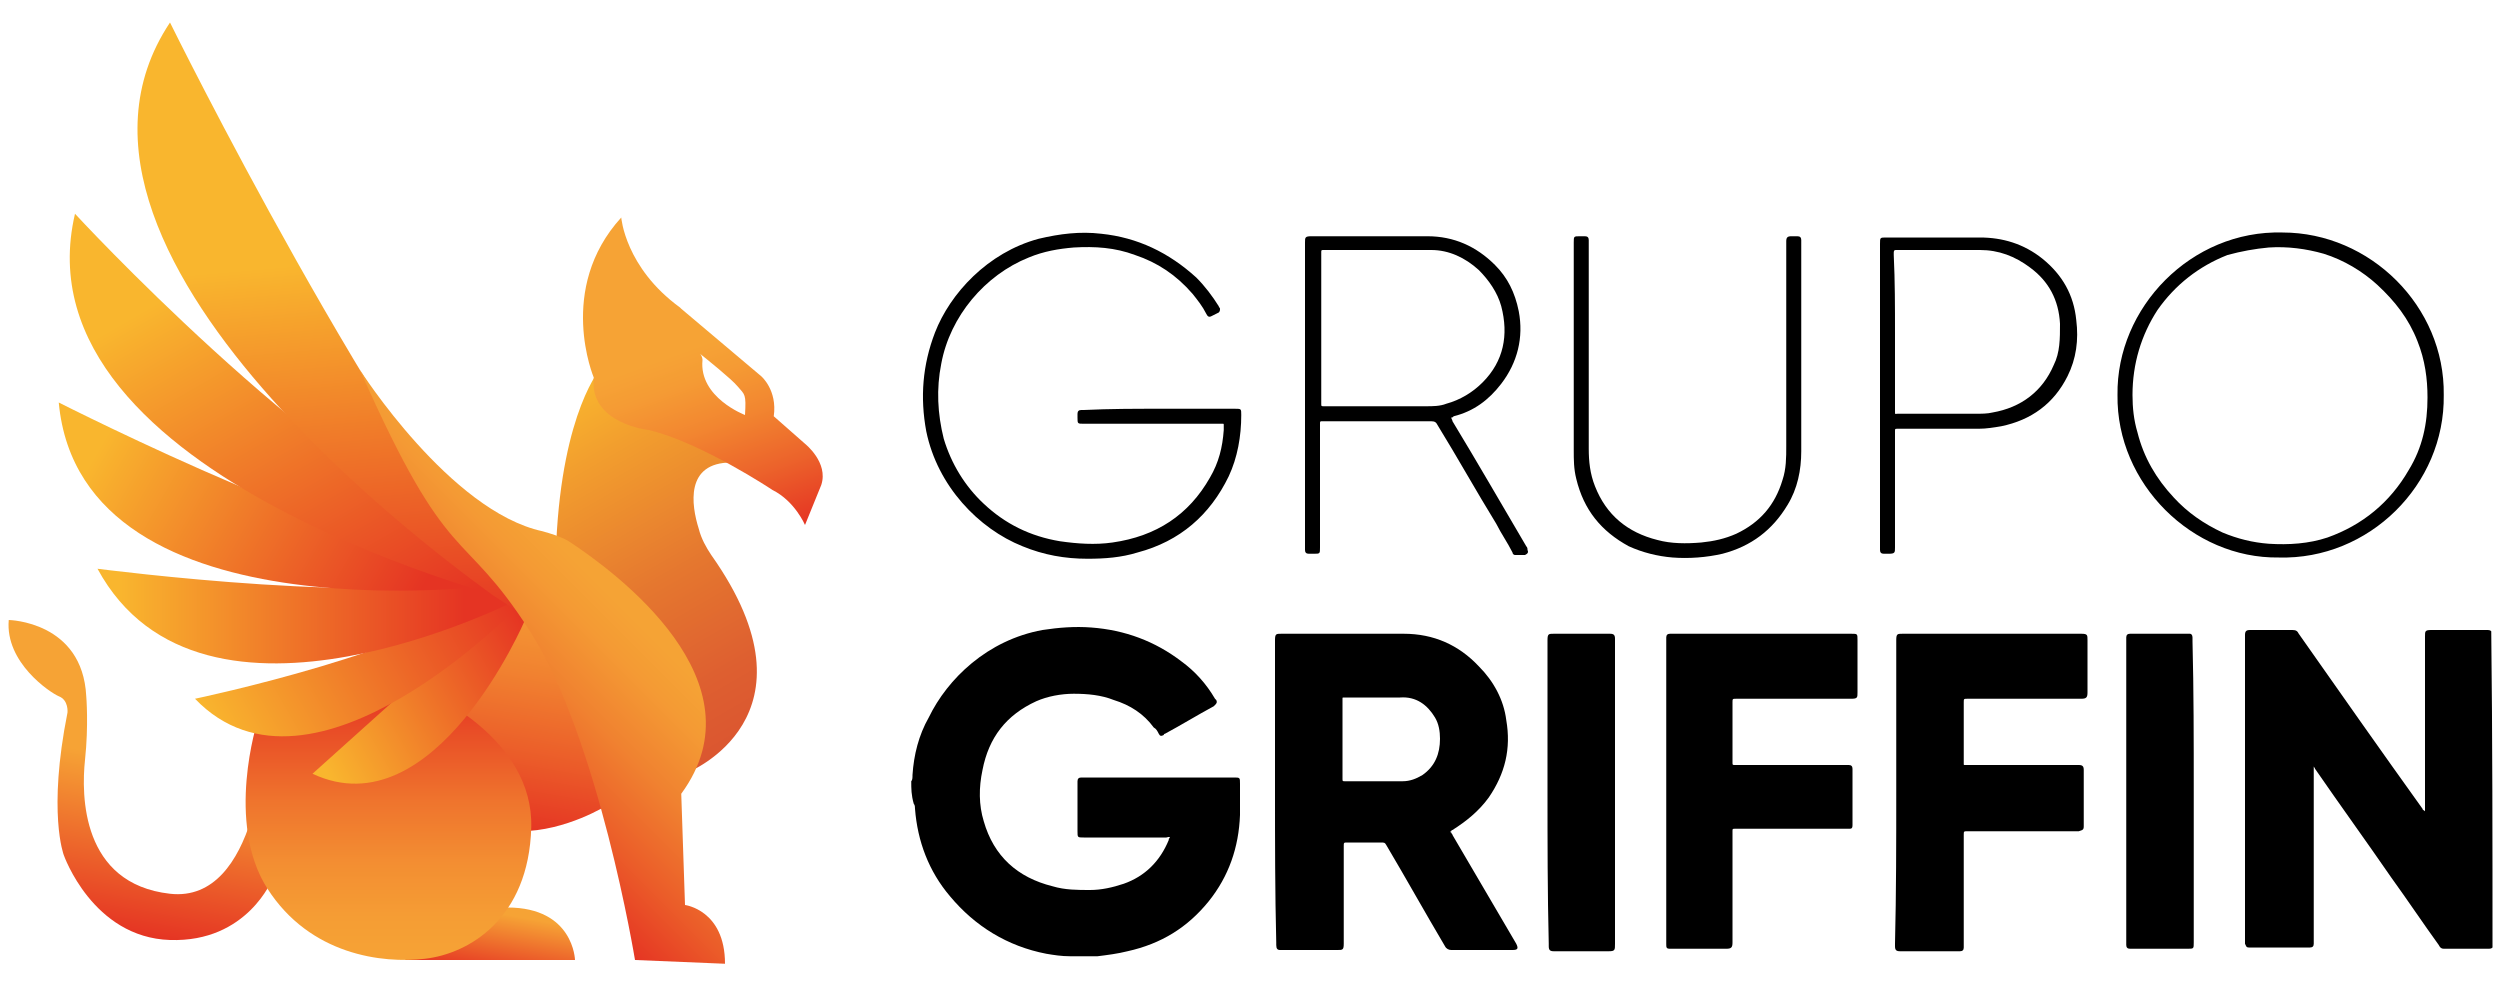
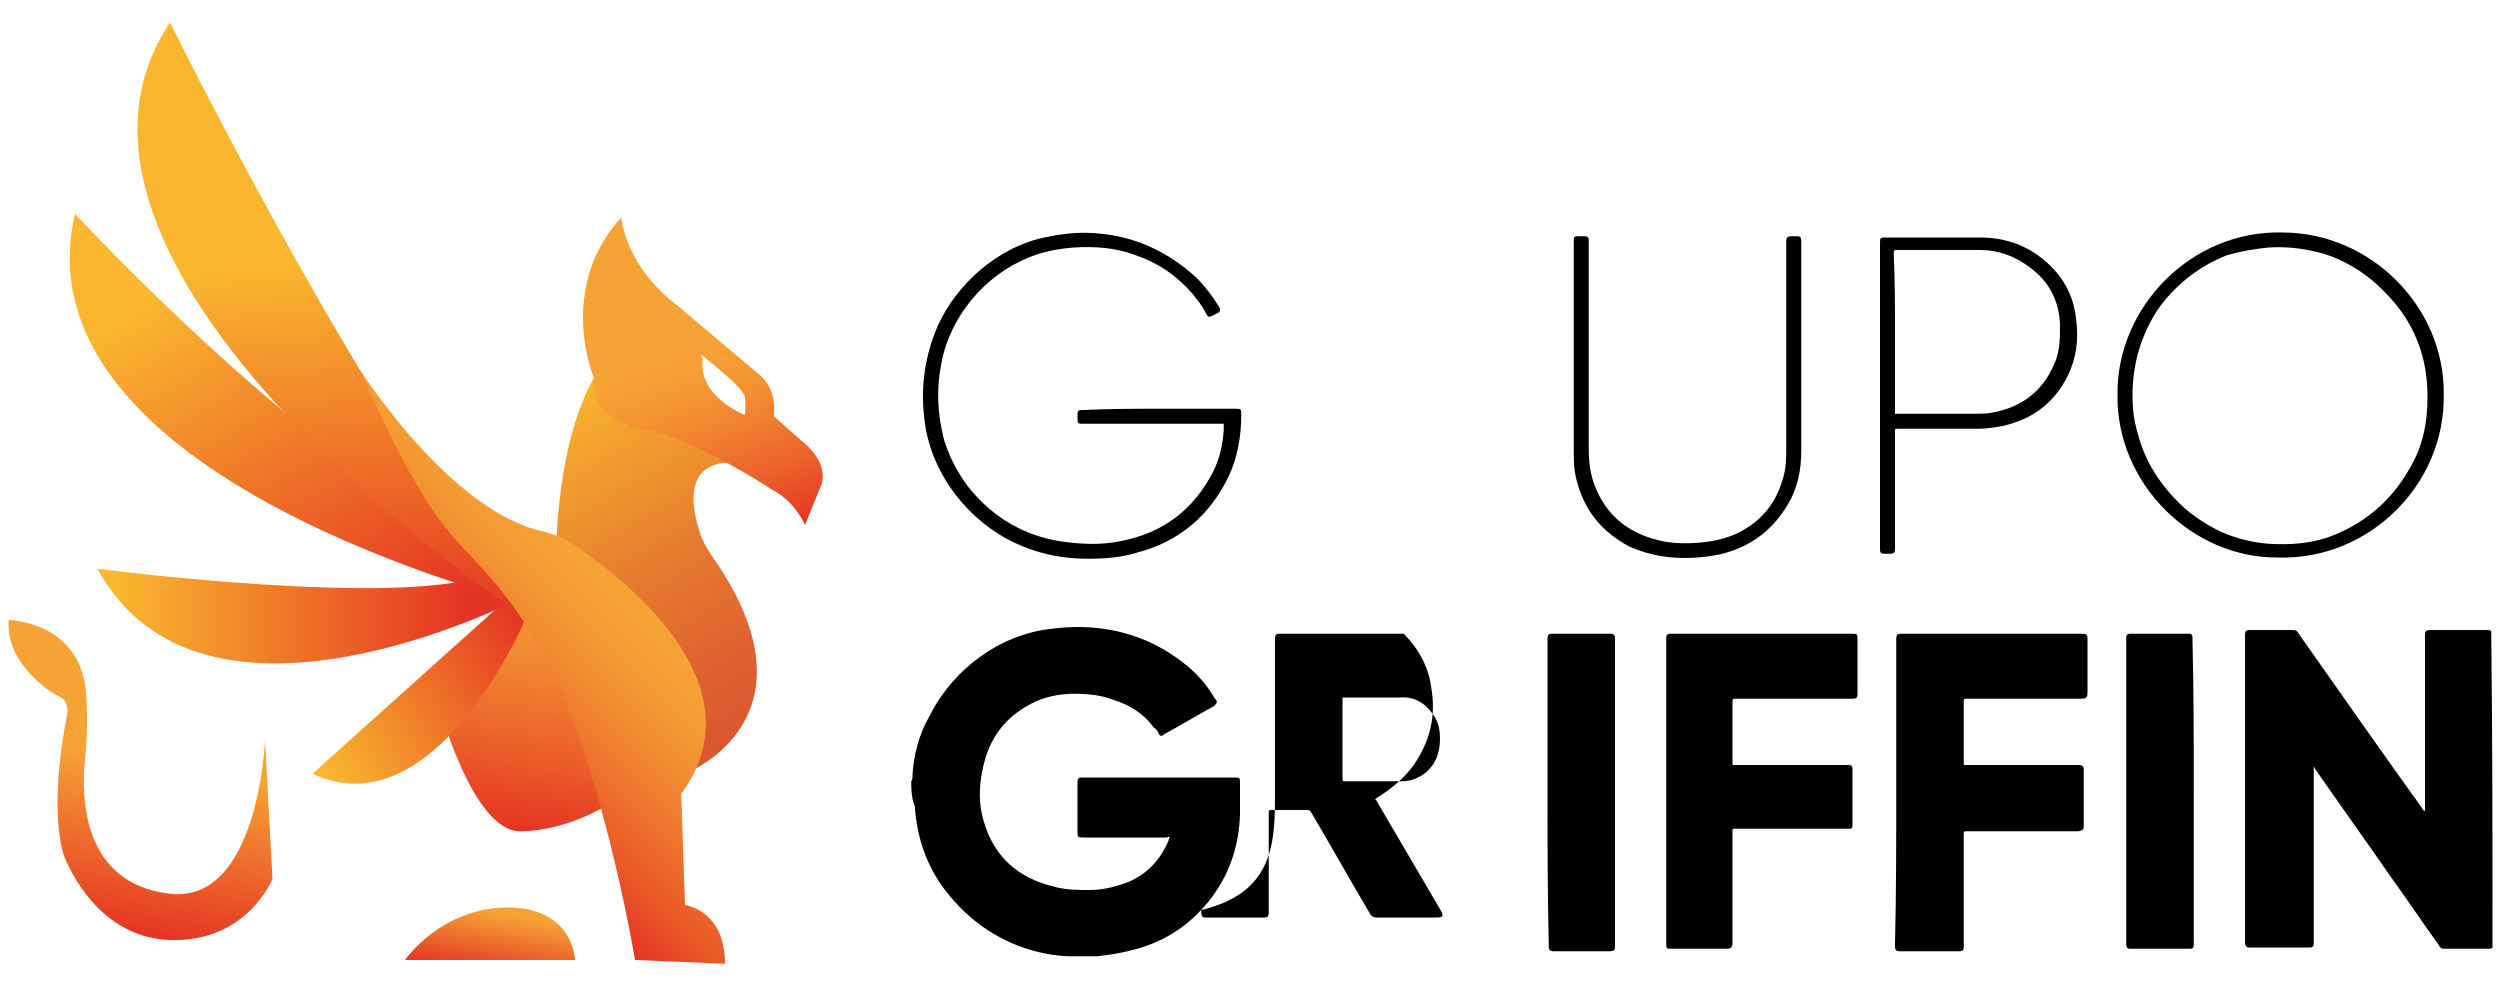
<svg xmlns="http://www.w3.org/2000/svg" id="Camada_1" x="0px" y="0px" viewBox="0 0 200 78.5" style="enable-background:new 0 0 200 78.5;" xml:space="preserve">
  <style type="text/css">	.st0{fill:url(#SVGID_1_);}	.st1{fill:url(#SVGID_2_);}	.st2{opacity:0.2;}	.st3{fill:url(#SVGID_3_);}	.st4{fill:url(#SVGID_4_);}	.st5{fill:url(#SVGID_5_);}	.st6{fill:url(#SVGID_6_);}	.st7{fill:url(#SVGID_7_);}	.st8{fill:url(#SVGID_8_);}	.st9{fill:url(#SVGID_9_);}	.st10{fill:url(#SVGID_10_);}	.st11{fill:url(#SVGID_11_);}	.st12{fill:url(#SVGID_12_);}	.st13{opacity:0.15;}	.st14{fill:url(#SVGID_13_);}</style>
  <g>
    <path d="M72.9,62.5c0.1-0.1,0.1-0.3,0.1-0.5c0.1-1.6,0.5-3.2,1.3-4.6c1.5-3.1,4.7-6.2,9.1-7c1.3-0.2,2.6-0.3,3.9-0.2  c2.7,0.2,5.1,1.1,7.2,2.7c1.1,0.8,2,1.8,2.7,3c0,0,0.1,0.1,0.1,0.1c0.1,0.2,0,0.3-0.1,0.4c0,0-0.1,0.1-0.1,0.1  c-1.3,0.7-2.6,1.5-3.9,2.2c0,0-0.1,0-0.1,0.1c-0.2,0.1-0.3,0.1-0.4-0.1c-0.1-0.2-0.2-0.4-0.4-0.5c-0.8-1.1-1.9-1.8-3.2-2.2  c-1-0.4-2.1-0.5-3.2-0.5c-1,0-2.1,0.2-3,0.6c-2.4,1.1-3.8,2.9-4.3,5.5c-0.3,1.4-0.3,2.8,0.1,4.1c0.8,2.8,2.7,4.5,5.5,5.2  c1,0.3,2,0.3,3,0.3c0.9,0,1.8-0.2,2.7-0.5c1.7-0.6,2.9-1.8,3.6-3.5c0-0.1,0-0.1,0.1-0.2c-0.1-0.1-0.2,0-0.3,0c-2.2,0-4.4,0-6.6,0  c-0.5,0-0.5,0-0.5-0.5c0-1.3,0-2.5,0-3.8c0-0.1,0-0.1,0-0.2c0-0.2,0.1-0.3,0.3-0.3c0.1,0,0.1,0,0.2,0c4,0,8,0,12,0  c0.5,0,0.5,0,0.5,0.5c0,0.8,0,1.6,0,2.5c-0.1,2.6-0.9,4.9-2.5,6.9c-1.7,2.1-3.8,3.4-6.5,4c-0.8,0.2-1.6,0.3-2.4,0.4  c-0.1,0-0.2,0-0.3,0c-0.5,0-1.1,0-1.6,0c-0.1,0-0.2,0-0.3,0c-0.7,0-1.3-0.1-1.9-0.2c-3.1-0.6-5.7-2.2-7.7-4.6c-1.7-2-2.6-4.4-2.8-7  c0-0.1,0-0.3-0.1-0.4C72.9,63.6,72.9,63.1,72.9,62.5z" />
    <path d="M199.4,75.8c-0.1,0.1-0.2,0.1-0.4,0.1c-1.2,0-2.3,0-3.5,0c-0.2,0-0.3-0.1-0.4-0.3c-1.3-1.8-2.5-3.6-3.8-5.4  c-2-2.9-4.1-5.8-6.1-8.7c0-0.1-0.1-0.1-0.1-0.2c0,0.1,0,0.2,0,0.3c0,4.6,0,9.1,0,13.7c0,0.1,0,0.2,0,0.2c0,0.2-0.1,0.3-0.3,0.3  c-0.1,0-0.1,0-0.2,0c-1.5,0-3,0-4.5,0c-0.1,0-0.1,0-0.2,0c-0.2,0-0.2-0.1-0.3-0.3c0-0.1,0-0.1,0-0.2c0-8.1,0-16.3,0-24.4  c0,0,0-0.1,0-0.1c0-0.3,0.1-0.4,0.4-0.4c0.5,0,1,0,1.5,0c0.6,0,1.3,0,1.9,0c0.3,0,0.4,0.1,0.5,0.3c3.3,4.7,6.6,9.4,9.9,14  c0,0.1,0.1,0.1,0.2,0.2c0-0.1,0-0.2,0-0.3c0-4.6,0-9.1,0-13.7c0-0.4,0-0.5,0.5-0.5c1.5,0,3,0,4.4,0c0.2,0,0.3,0,0.4,0.1  C199.4,59.1,199.4,67.5,199.4,75.8z" />
-     <path d="M102,63.3c0-4,0-8.1,0-12.1c0-0.5,0.1-0.5,0.5-0.5c3.3,0,6.5,0,9.8,0c2.4,0,4.4,0.9,6,2.6c1.2,1.2,2,2.7,2.2,4.3  c0.4,2.3-0.1,4.3-1.4,6.2c-0.8,1.1-1.8,1.9-2.9,2.6c0,0-0.1,0-0.1,0.1c-0.1,0-0.1,0.1,0,0.1c0,0.1,0.1,0.1,0.1,0.2  c1.7,2.9,3.4,5.8,5.1,8.7c0.2,0.4,0.1,0.5-0.3,0.5c-1.6,0-3.3,0-4.9,0c-0.2,0-0.4-0.1-0.5-0.3c-1.6-2.7-3.1-5.4-4.7-8.1  c-0.1-0.2-0.2-0.2-0.4-0.2c-0.9,0-1.8,0-2.7,0c-0.3,0-0.3,0-0.3,0.3c0,2.6,0,5.2,0,7.8c0,0.5-0.1,0.5-0.5,0.5c-1.5,0-2.9,0-4.4,0  c-0.1,0-0.1,0-0.2,0c-0.2,0-0.3-0.1-0.3-0.4c0-0.1,0-0.1,0-0.2C102,71.4,102,67.3,102,63.3z M107.4,59.1c0,1.1,0,2.1,0,3.2  c0,0.2,0,0.2,0.2,0.2c1.5,0,3.1,0,4.6,0c0.6,0,1.1-0.2,1.6-0.5c1-0.7,1.4-1.7,1.4-2.9c0-0.6-0.1-1.2-0.4-1.7  c-0.6-1-1.5-1.7-2.8-1.6c-1.5,0-2.9,0-4.4,0c0,0-0.1,0-0.1,0c-0.1,0-0.1,0-0.1,0.1c0,0.1,0,0.1,0,0.2  C107.4,57.1,107.4,58.1,107.4,59.1z" />
+     <path d="M102,63.3c0-4,0-8.1,0-12.1c0-0.5,0.1-0.5,0.5-0.5c3.3,0,6.5,0,9.8,0c1.2,1.2,2,2.7,2.2,4.3  c0.4,2.3-0.1,4.3-1.4,6.2c-0.8,1.1-1.8,1.9-2.9,2.6c0,0-0.1,0-0.1,0.1c-0.1,0-0.1,0.1,0,0.1c0,0.1,0.1,0.1,0.1,0.2  c1.7,2.9,3.4,5.8,5.1,8.7c0.2,0.4,0.1,0.5-0.3,0.5c-1.6,0-3.3,0-4.9,0c-0.2,0-0.4-0.1-0.5-0.3c-1.6-2.7-3.1-5.4-4.7-8.1  c-0.1-0.2-0.2-0.2-0.4-0.2c-0.9,0-1.8,0-2.7,0c-0.3,0-0.3,0-0.3,0.3c0,2.6,0,5.2,0,7.8c0,0.5-0.1,0.5-0.5,0.5c-1.5,0-2.9,0-4.4,0  c-0.1,0-0.1,0-0.2,0c-0.2,0-0.3-0.1-0.3-0.4c0-0.1,0-0.1,0-0.2C102,71.4,102,67.3,102,63.3z M107.4,59.1c0,1.1,0,2.1,0,3.2  c0,0.2,0,0.2,0.2,0.2c1.5,0,3.1,0,4.6,0c0.6,0,1.1-0.2,1.6-0.5c1-0.7,1.4-1.7,1.4-2.9c0-0.6-0.1-1.2-0.4-1.7  c-0.6-1-1.5-1.7-2.8-1.6c-1.5,0-2.9,0-4.4,0c0,0-0.1,0-0.1,0c-0.1,0-0.1,0-0.1,0.1c0,0.1,0,0.1,0,0.2  C107.4,57.1,107.4,58.1,107.4,59.1z" />
    <path d="M151.7,63.3c0-4,0-8.1,0-12.1c0-0.5,0.1-0.5,0.5-0.5c4.8,0,9.5,0,14.3,0c0.5,0,0.5,0.1,0.5,0.5c0,1.4,0,2.8,0,4.2  c0,0.4-0.1,0.5-0.5,0.5c-3,0-6.1,0-9.1,0c-0.3,0-0.3,0-0.3,0.3c0,1.6,0,3.2,0,4.8c0,0,0,0.1,0,0.1c0,0.1,0,0.1,0.1,0.1  c0.1,0,0.1,0,0.2,0c2.9,0,5.8,0,8.7,0c0.1,0,0.1,0,0.2,0c0.3,0,0.4,0.1,0.4,0.4c0,1.5,0,3,0,4.5c0,0.3-0.1,0.3-0.4,0.4  c-0.1,0-0.1,0-0.2,0c-2.9,0-5.8,0-8.6,0c0,0-0.1,0-0.1,0c-0.3,0-0.3,0-0.3,0.3c0,2.9,0,5.8,0,8.8c0,0.1,0,0.1,0,0.2  c0,0.2-0.1,0.3-0.3,0.3c-0.1,0-0.1,0-0.2,0c-1.5,0-3,0-4.5,0c0,0-0.1,0-0.1,0c-0.3,0-0.4-0.1-0.4-0.4c0-0.1,0-0.1,0-0.2  C151.7,71.4,151.7,67.3,151.7,63.3z" />
    <path d="M133.3,63.3c0-4,0-8.1,0-12.1c0-0.1,0-0.1,0-0.2c0-0.2,0.1-0.3,0.3-0.3c0.1,0,0.1,0,0.2,0c4.8,0,9.5,0,14.3,0  c0.5,0,0.5,0,0.5,0.5c0,1.4,0,2.8,0,4.2c0,0.4,0,0.5-0.5,0.5c-3,0-6,0-9.1,0c0,0-0.1,0-0.1,0c-0.3,0-0.3,0-0.3,0.3  c0,1.6,0,3.2,0,4.8c0,0,0,0,0,0c0,0.2,0,0.2,0.2,0.2c3,0,5.9,0,8.9,0c0.1,0,0.1,0,0.2,0c0.2,0,0.3,0.1,0.3,0.3c0,0.1,0,0.1,0,0.2  c0,1.4,0,2.8,0,4.2c0,0,0,0.1,0,0.1c0,0.3-0.1,0.3-0.3,0.3c-0.1,0-0.1,0-0.2,0c-2.9,0-5.8,0-8.7,0c-0.1,0-0.1,0-0.2,0  c-0.2,0-0.2,0-0.2,0.2c0,0.6,0,1.1,0,1.7c0,2.4,0,4.8,0,7.2c0,0.4-0.1,0.5-0.5,0.5c-1.5,0-2.9,0-4.4,0c0,0-0.1,0-0.1,0  c-0.3,0-0.3-0.1-0.3-0.4c0-0.1,0-0.1,0-0.2C133.3,71.4,133.3,67.3,133.3,63.3z" />
    <path d="M123.8,63.3c0-4,0-8.1,0-12.1c0-0.5,0.1-0.5,0.5-0.5c1.5,0,2.9,0,4.4,0c0,0,0.1,0,0.1,0c0.3,0,0.4,0.1,0.4,0.4  c0,0.1,0,0.1,0,0.2c0,8.1,0,16.2,0,24.2c0,0.5,0,0.6-0.5,0.6c-1.4,0-2.9,0-4.3,0c0,0-0.1,0-0.1,0c-0.3,0-0.4-0.1-0.4-0.4  c0-0.1,0-0.1,0-0.2C123.8,71.4,123.8,67.3,123.8,63.3z" />
    <path d="M175.5,63.3c0,4,0,8.1,0,12.1c0,0.5,0,0.5-0.5,0.5c-1.5,0-2.9,0-4.4,0c-0.1,0-0.1,0-0.2,0c-0.2,0-0.3-0.1-0.3-0.3  c0-0.1,0-0.1,0-0.2c0-8.1,0-16.2,0-24.2c0-0.1,0-0.2,0-0.2c0-0.2,0.1-0.3,0.3-0.3c0,0,0.1,0,0.1,0c1.5,0,3,0,4.5,0  c0.1,0,0.1,0,0.2,0c0.1,0,0.2,0.1,0.2,0.3c0,0.1,0,0.2,0,0.3C175.5,55.2,175.5,59.3,175.5,63.3z" />
    <path d="M92.8,32.7c2,0,4,0,6,0c0.5,0,0.5,0,0.5,0.5c0,1.7-0.3,3.4-1,4.9c-1.5,3.1-3.9,5.2-7.3,6.1c-1.3,0.4-2.6,0.5-4,0.5  c-1.8,0-3.5-0.3-5.2-1c-3.5-1.4-6.8-4.8-7.7-9.2c-0.5-2.7-0.3-5.3,0.7-7.9c1.2-3.1,4.2-6.4,8.3-7.5c1.7-0.4,3.3-0.6,5-0.4  c2.9,0.3,5.4,1.5,7.6,3.5c0.7,0.7,1.3,1.5,1.8,2.3c0,0.1,0.1,0.1,0.1,0.2c0,0.1,0,0.2-0.1,0.3c-0.2,0.1-0.4,0.2-0.6,0.3  c-0.2,0.1-0.3,0-0.4-0.2c-0.3-0.6-0.7-1.1-1.1-1.6c-1.3-1.5-2.8-2.5-4.6-3.1c-1.6-0.6-3.2-0.7-4.9-0.6c-1.2,0.1-2.4,0.3-3.6,0.8  c-3.5,1.4-6.3,4.7-7,8.5c-0.4,2-0.3,4,0.2,6c0.6,2,1.7,3.8,3.2,5.2c1.7,1.6,3.7,2.6,6.1,3c1.4,0.2,2.8,0.3,4.2,0.1  c3.5-0.5,6.1-2.2,7.8-5.2c0.7-1.2,1-2.4,1.1-3.8c0-0.1,0-0.2,0-0.4c0-0.1,0-0.1-0.1-0.1c-0.1,0-0.1,0-0.2,0c-3.6,0-7.3,0-10.9,0  c-0.5,0-0.5,0-0.5-0.5c0-0.1,0-0.2,0-0.3c0-0.2,0.1-0.3,0.3-0.3c0.1,0,0.1,0,0.2,0C88.8,32.7,90.8,32.7,92.8,32.7z" />
    <path d="M195.5,31.6c0.1,7.2-6,13.2-13.2,13c-6.9,0.1-13-5.9-12.9-13c-0.1-7,5.9-13.2,13.2-13C189.6,18.6,195.6,24.5,195.5,31.6z   M170.6,31.6c0,1,0.1,2,0.4,3c0.5,2,1.5,3.7,2.9,5.2c1.1,1.2,2.4,2.1,3.9,2.8c1.2,0.5,2.4,0.8,3.7,0.9c1.6,0.1,3.2,0,4.7-0.5  c2.8-1,5-2.8,6.5-5.4c1.1-1.8,1.5-3.7,1.5-5.8c0-1.5-0.2-3-0.8-4.5c-0.7-1.8-1.8-3.2-3.2-4.5c-1.2-1.1-2.7-2-4.3-2.5  c-1.4-0.4-2.9-0.6-4.4-0.5c-1.1,0.1-2.2,0.3-3.3,0.6c-2.3,0.9-4.2,2.4-5.6,4.4C171.3,26.8,170.6,29.1,170.6,31.6z" />
-     <path d="M116.1,33.4c0,0.1,0.1,0.2,0.1,0.3c2,3.3,3.9,6.6,5.9,10c0.1,0.1,0.1,0.2,0.1,0.3c0.1,0.2,0,0.3-0.2,0.4  c-0.3,0-0.6,0-0.8,0c-0.1,0-0.2-0.1-0.2-0.2c-0.4-0.8-0.9-1.5-1.3-2.3c-1.6-2.6-3.1-5.3-4.7-7.9c-0.1-0.2-0.2-0.3-0.5-0.3  c-1.4,0-2.9,0-4.3,0c-1.4,0-2.8,0-4.2,0c-0.1,0-0.1,0-0.2,0c-0.2,0-0.2,0-0.2,0.2c0,0.4,0,0.8,0,1.2c0,2.9,0,5.8,0,8.7  c0,0.5,0,0.5-0.5,0.5c-0.1,0-0.3,0-0.4,0c-0.2,0-0.3-0.1-0.3-0.3c0-0.1,0-0.1,0-0.2c0-8.1,0-16.2,0-24.4c0-0.4,0-0.5,0.5-0.5  c3.1,0,6.2,0,9.3,0c2.1,0,3.9,0.8,5.4,2.3c1,1,1.6,2.2,1.9,3.7c0.4,2.1-0.1,4.1-1.4,5.8c-1,1.3-2.2,2.2-3.8,2.6  C116.2,33.4,116.2,33.4,116.1,33.4z M105.7,26.3c0,2,0,4,0,6c0,0.2,0,0.2,0.2,0.2c0,0,0,0,0,0c2.7,0,5.5,0,8.2,0  c0.5,0,1.1,0,1.6-0.2c1.1-0.3,2.1-0.9,2.9-1.7c1.7-1.7,2.1-3.8,1.5-6.1c-0.3-1.1-1-2.1-1.8-2.9c-1.1-1-2.4-1.6-3.8-1.6  c-2.9,0-5.7,0-8.6,0c-0.2,0-0.2,0-0.2,0.2c0,0,0,0.1,0,0.1C105.7,22.4,105.7,24.3,105.7,26.3z" />
    <path d="M150.4,31.6c0-4,0-8.1,0-12.1c0-0.5,0-0.5,0.5-0.5c2.5,0,5,0,7.5,0c1.8,0,3.5,0.5,5,1.7c1.6,1.3,2.5,2.9,2.7,4.9  c0.2,1.6,0,3.1-0.7,4.5c-1.1,2.2-2.9,3.5-5.3,4c-0.6,0.1-1.2,0.2-1.8,0.2c-2.1,0-4.2,0-6.3,0c-0.1,0-0.1,0-0.2,0  c-0.2,0-0.2,0-0.2,0.2c0,0.8,0,1.7,0,2.5c0,2.3,0,4.5,0,6.8c0,0.4,0,0.5-0.5,0.5c-0.1,0-0.3,0-0.4,0c-0.2,0-0.3-0.1-0.3-0.3  c0-0.1,0-0.1,0-0.2C150.4,39.7,150.4,35.6,150.4,31.6z M151.6,26.6c0,2.1,0,4.2,0,6.3c0,0.3,0,0.2,0.2,0.2c0,0,0,0,0,0  c2.1,0,4.2,0,6.2,0c0.5,0,1,0,1.4-0.1c2.3-0.4,4-1.7,4.9-3.8c0.5-1,0.5-2.1,0.5-3.3c-0.1-1.9-0.9-3.4-2.4-4.5  c-1.2-0.9-2.5-1.4-4-1.4c-2,0-3.9,0-5.9,0c-0.3,0-0.6,0-0.8,0c-0.1,0-0.2,0-0.2,0.2c0,0.1,0,0.1,0,0.2  C151.6,22.5,151.6,24.6,151.6,26.6z" />
    <path d="M125.9,28.1c0-2.9,0-5.8,0-8.7c0-0.5,0-0.5,0.5-0.5c0.1,0,0.3,0,0.4,0c0.2,0,0.3,0.1,0.3,0.3c0,0.1,0,0.1,0,0.2  c0,5.5,0,11,0,16.5c0,1,0.1,2,0.5,3c0.9,2.3,2.6,3.7,5,4.3c1.1,0.3,2.3,0.3,3.5,0.2c1-0.1,1.9-0.3,2.8-0.7c1.9-0.9,3.1-2.3,3.7-4.3  c0.3-0.9,0.3-1.8,0.3-2.7c0-5.4,0-10.8,0-16.2c0-0.1,0-0.1,0-0.2c0-0.3,0.1-0.4,0.4-0.4c0.2,0,0.3,0,0.5,0c0.2,0,0.3,0.1,0.3,0.3  c0,0.1,0,0.1,0,0.2c0,5.6,0,11.1,0,16.7c0,1.5-0.3,3-1.1,4.3c-1.2,2-2.9,3.3-5.2,3.9c-1.3,0.3-2.7,0.4-4,0.3  c-1.2-0.1-2.4-0.4-3.5-0.9c-2.2-1.2-3.6-2.9-4.2-5.4c-0.2-0.8-0.2-1.5-0.2-2.3C125.9,33.3,125.9,30.7,125.9,28.1z" />
  </g>
  <g>
    <linearGradient id="SVGID_1_" gradientUnits="userSpaceOnUse" x1="44.496" y1="45.172" x2="40.752" y2="66.403">
      <stop offset="0" style="stop-color:#F6A335" />
      <stop offset="0.156" style="stop-color:#F59A34" />
      <stop offset="0.411" style="stop-color:#F18230" />
      <stop offset="0.729" style="stop-color:#EB5B29" />
      <stop offset="1" style="stop-color:#E53423" />
    </linearGradient>
    <path class="st0" d="M48.6,64.4c0,0-3.3,2.1-7,2.1c-3.8,0-6.5-10.1-6.5-10.1L43.6,45L48.6,64.4z" />
    <linearGradient id="SVGID_2_" gradientUnits="userSpaceOnUse" x1="44.868" y1="31.41" x2="60.578" y2="58.62">
      <stop offset="0" style="stop-color:#F9B62E" />
      <stop offset="0.189" style="stop-color:#F29E2E" />
      <stop offset="0.543" style="stop-color:#E5772F" />
      <stop offset="0.826" style="stop-color:#DE5F30" />
      <stop offset="1" style="stop-color:#DB5630" />
    </linearGradient>
    <path class="st1" d="M55,61.8c0,0,11.1-4.4,1.9-17.4c-0.4-0.6-0.8-1.3-1-2.1c-0.6-1.9-1.1-5.3,2.6-5.3l-10.4-7.6  c0,0-3.1,3.4-3.6,14C44,54.2,55,61.8,55,61.8z" />
    <g class="st2">
      <image style="overflow:visible;" width="352" height="335" transform="matrix(0.24 0 0 0.24 10.253 -6.609)">		</image>
    </g>
    <linearGradient id="SVGID_3_" gradientUnits="userSpaceOnUse" x1="50.355" y1="17.189" x2="59.986" y2="43.648">
      <stop offset="0.416" style="stop-color:#F6A335" />
      <stop offset="0.506" style="stop-color:#F59B34" />
      <stop offset="0.644" style="stop-color:#F28630" />
      <stop offset="0.812" style="stop-color:#EC632B" />
      <stop offset="1" style="stop-color:#E53423" />
    </linearGradient>
    <path class="st3" d="M64.4,35.5l-2.5-2.2c0.3-2.1-1-3.2-1-3.2l-6.4-5.4c0,0-0.1-0.1-0.1-0.1c-4.4-3.2-4.7-7.2-4.7-7.2  c-5.2,5.7-2.2,12.8-2.2,12.8c-0.4,3.7,4.4,4.2,4.4,4.2c4.2,1,9.9,4.8,9.9,4.8c1.8,0.9,2.6,2.8,2.6,2.8l1.3-3.2  C66.3,37,64.4,35.5,64.4,35.5z M59.6,33.2c0,0-3.7-1.4-3.4-4.4c0,0,0-0.3-0.2-0.5c-0.1-0.1-0.1-0.1-0.1-0.1c0,0,0.1,0.1,0.1,0.1  c0.5,0.4,2.5,2,3,2.6C59.6,31.6,59.7,31.5,59.6,33.2z" />
    <linearGradient id="SVGID_4_" gradientUnits="userSpaceOnUse" x1="39.995" y1="72.348" x2="39.004" y2="77.974">
      <stop offset="0.126" style="stop-color:#F6A335" />
      <stop offset="1" style="stop-color:#E53423" />
    </linearGradient>
    <path class="st4" d="M32.4,76.8H46c0,0-0.1-4.2-5.4-4.2S32.4,76.8,32.4,76.8z" />
    <linearGradient id="SVGID_5_" gradientUnits="userSpaceOnUse" x1="12.692" y1="51.684" x2="8.685" y2="74.413">
      <stop offset="0.4" style="stop-color:#F6A335" />
      <stop offset="1" style="stop-color:#E53423" />
    </linearGradient>
    <path class="st5" d="M21.8,70.3c0,0-2,5.1-8.2,4.9c-6.2-0.2-8.5-6.8-8.5-6.8S3.8,65,5.4,57c0,0,0.1-1-0.7-1.3  c-0.7-0.3-4.3-2.7-4-6.1c0,0,5.9,0.1,6.2,6.1c0,0,0.2,2.3-0.1,5.1c-0.3,2.8-0.3,9.9,6.8,10.7s7.6-12.3,7.6-12.3L21.8,70.3z" />
    <linearGradient id="SVGID_6_" gradientUnits="userSpaceOnUse" x1="31.058" y1="76.905" x2="31.058" y2="55.428">
      <stop offset="0" style="stop-color:#F6A335" />
      <stop offset="0.162" style="stop-color:#F59D34" />
      <stop offset="0.367" style="stop-color:#F38E32" />
      <stop offset="0.596" style="stop-color:#EF742D" />
      <stop offset="0.84" style="stop-color:#E95027" />
      <stop offset="1" style="stop-color:#E53423" />
    </linearGradient>
-     <path class="st6" d="M34.2,55.4c0,0,8.5,3.6,8.3,10.8c-0.2,7.3-5,10.1-8.5,10.5c-3.4,0.4-9.2-0.3-12.6-5.6  c-3.4-5.3-0.8-13.4-0.8-13.4L34.2,55.4z" />
    <g class="st2">
      <image style="overflow:visible;" width="393" height="365" transform="matrix(0.24 0 0 0.24 -15.907 12.591)">		</image>
    </g>
    <linearGradient id="SVGID_7_" gradientUnits="userSpaceOnUse" x1="24.749" y1="61.5" x2="42.81" y2="51.072">
      <stop offset="5.027933e-02" style="stop-color:#F9B62E" />
      <stop offset="1" style="stop-color:#E53423" />
    </linearGradient>
    <path class="st7" d="M42,49.6c0,0-7.2,16.9-17,12.3l15.7-14.1L42,49.6z" />
    <g class="st2">
      <image style="overflow:visible;" width="372" height="360" transform="matrix(0.24 0 0 0.24 -11.107 11.631)">		</image>
    </g>
    <linearGradient id="SVGID_8_" gradientUnits="userSpaceOnUse" x1="17.606" y1="59.425" x2="40.332" y2="46.304">
      <stop offset="0" style="stop-color:#F9B62E" />
      <stop offset="1" style="stop-color:#E53423" />
    </linearGradient>
-     <path class="st8" d="M15.6,55.9c0,0,18.7-3.9,24.3-8.9l1.7,1.4C41.5,48.4,25,65.7,15.6,55.9z" />
    <g class="st2">
      <image style="overflow:visible;" width="409" height="340" transform="matrix(0.24 0 0 0.24 -20.467 10.911)">		</image>
    </g>
    <linearGradient id="SVGID_9_" gradientUnits="userSpaceOnUse" x1="7.77" y1="49.294" x2="41.525" y2="49.294">
      <stop offset="5.009862e-02" style="stop-color:#F9B62E" />
      <stop offset="0.871" style="stop-color:#E53423" />
    </linearGradient>
    <path class="st9" d="M7.8,45.5c0,0,24.6,3.2,31.3,0.4l2.5,2C41.5,47.9,16.2,61,7.8,45.5z" />
    <g class="st2">
      <image style="overflow:visible;" width="442" height="320" transform="matrix(0.24 0 0 0.24 -28.387 9.471)">		</image>
    </g>
    <linearGradient id="SVGID_10_" gradientUnits="userSpaceOnUse" x1="4.8" y1="32.009" x2="38.206" y2="51.295">
      <stop offset="0.12" style="stop-color:#F9B62E" />
      <stop offset="0.846" style="stop-color:#E53423" />
    </linearGradient>
-     <path class="st10" d="M4.7,32.2c0,0,26.8,13.6,33.4,12l2.8,2.5C40.9,46.7,6.5,51.6,4.7,32.2z" />
    <g class="st2">
      <image style="overflow:visible;" width="452" height="361" transform="matrix(0.24 0 0 0.24 -31.507 -3.969)">		</image>
    </g>
    <linearGradient id="SVGID_11_" gradientUnits="userSpaceOnUse" x1="11.068" y1="14.11" x2="33.682" y2="53.28">
      <stop offset="0.21" style="stop-color:#F9B62E" />
      <stop offset="0.933" style="stop-color:#E53423" />
    </linearGradient>
    <path class="st11" d="M6,17.1c0,0,18.5,20.1,32.9,26.8l3.4,4.5C42.3,48.3,1,38.4,6,17.1z" />
    <g class="st2">
      <image style="overflow:visible;" width="452" height="431" transform="matrix(0.24 0 0 0.24 -30.067 -19.089)">		</image>
    </g>
    <linearGradient id="SVGID_12_" gradientUnits="userSpaceOnUse" x1="24.473" y1="0.845" x2="28.88" y2="51.214">
      <stop offset="0.4" style="stop-color:#F9B62E" />
      <stop offset="1" style="stop-color:#E53423" />
    </linearGradient>
    <path class="st12" d="M13.6,1.8c0,0,17,34.5,29.5,48.2l-3.7-2.4C39.4,47.5,0.8,21,13.6,1.8z" />
    <g class="st13">
      <image style="overflow:visible;" width="394" height="465" transform="matrix(0.24 0 0 0.24 -9.187 -9.969)">		</image>
    </g>
    <linearGradient id="SVGID_13_" gradientUnits="userSpaceOnUse" x1="50.016" y1="46.75" x2="35.28" y2="61.486">
      <stop offset="6.940047e-02" style="stop-color:#F5A335" />
      <stop offset="0.215" style="stop-color:#F49A34" />
      <stop offset="0.449" style="stop-color:#F08230" />
      <stop offset="0.742" style="stop-color:#EB5C29" />
      <stop offset="1" style="stop-color:#E53423" />
    </linearGradient>
    <path class="st14" d="M28.8,29.6c0,0,7.2,11.3,14.6,12.9c0.7,0.2,1.4,0.4,2.1,0.8c3.8,2.5,15.6,11.2,9,20.2l0.3,8.9  c0,0,3.2,0.4,3.2,4.7l-7.2-0.3c0,0-2.9-17.7-8.4-26.3S36,45.9,28.8,29.6z" />
  </g>
</svg>